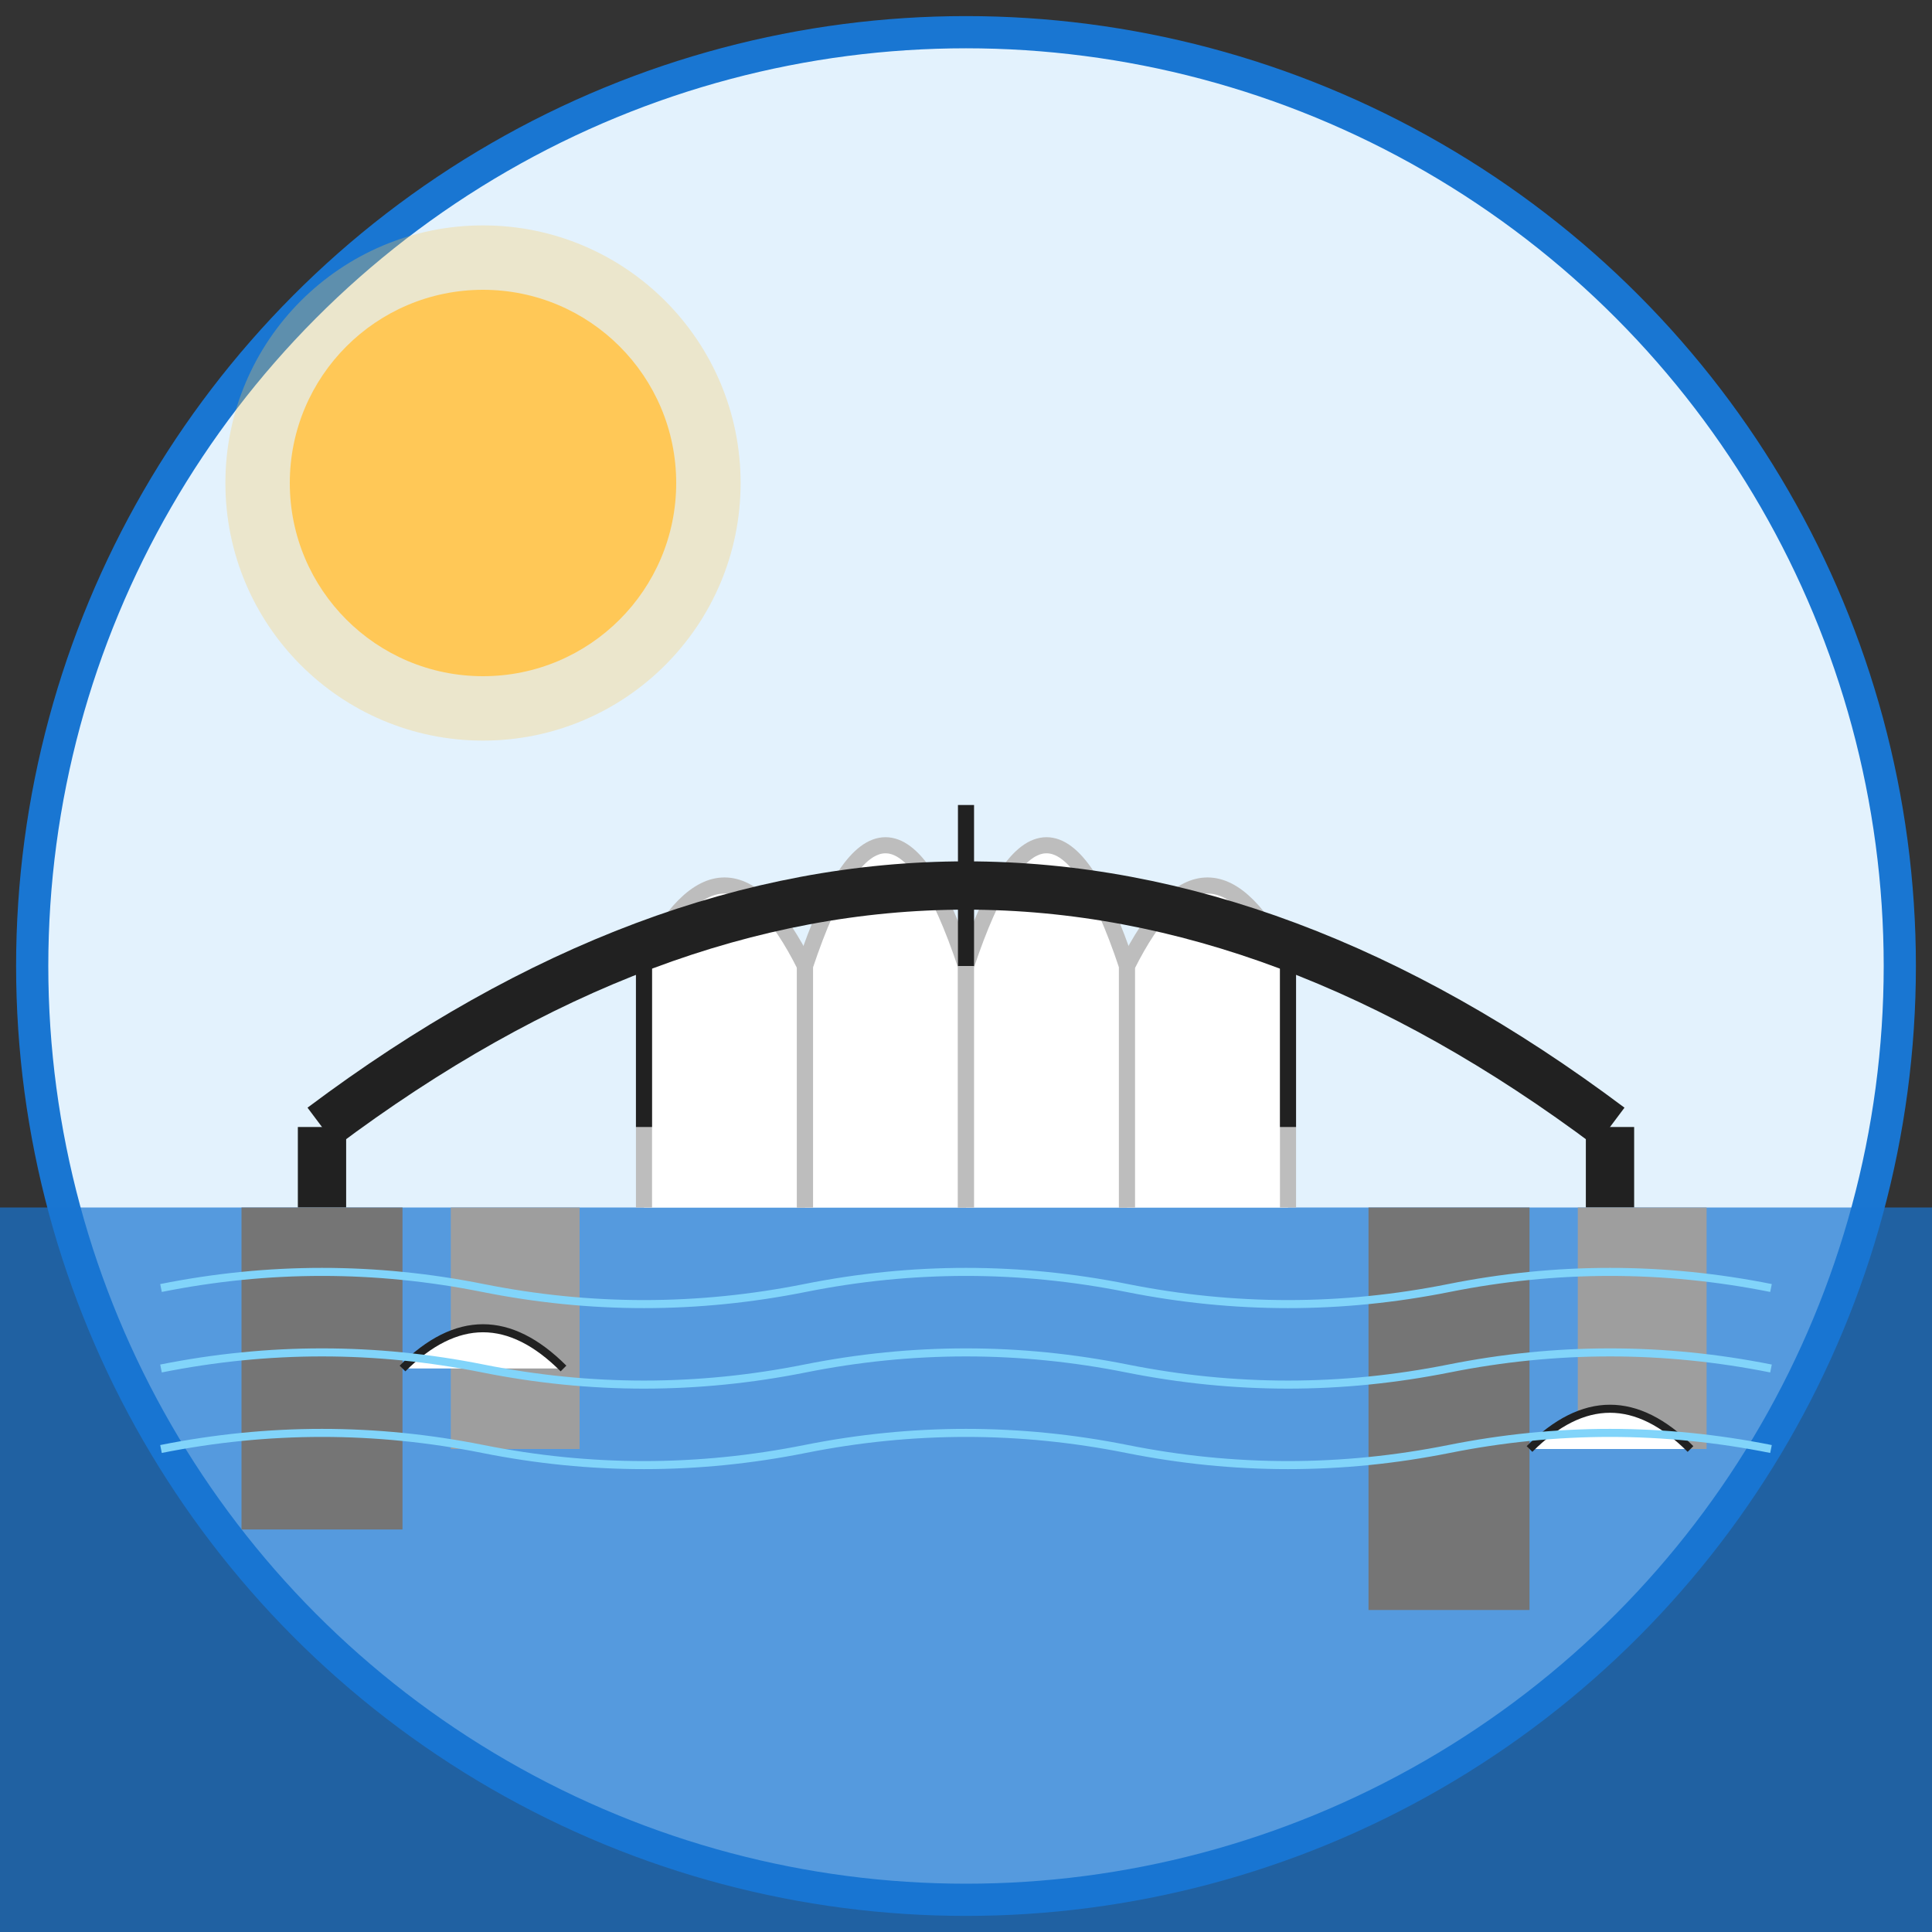
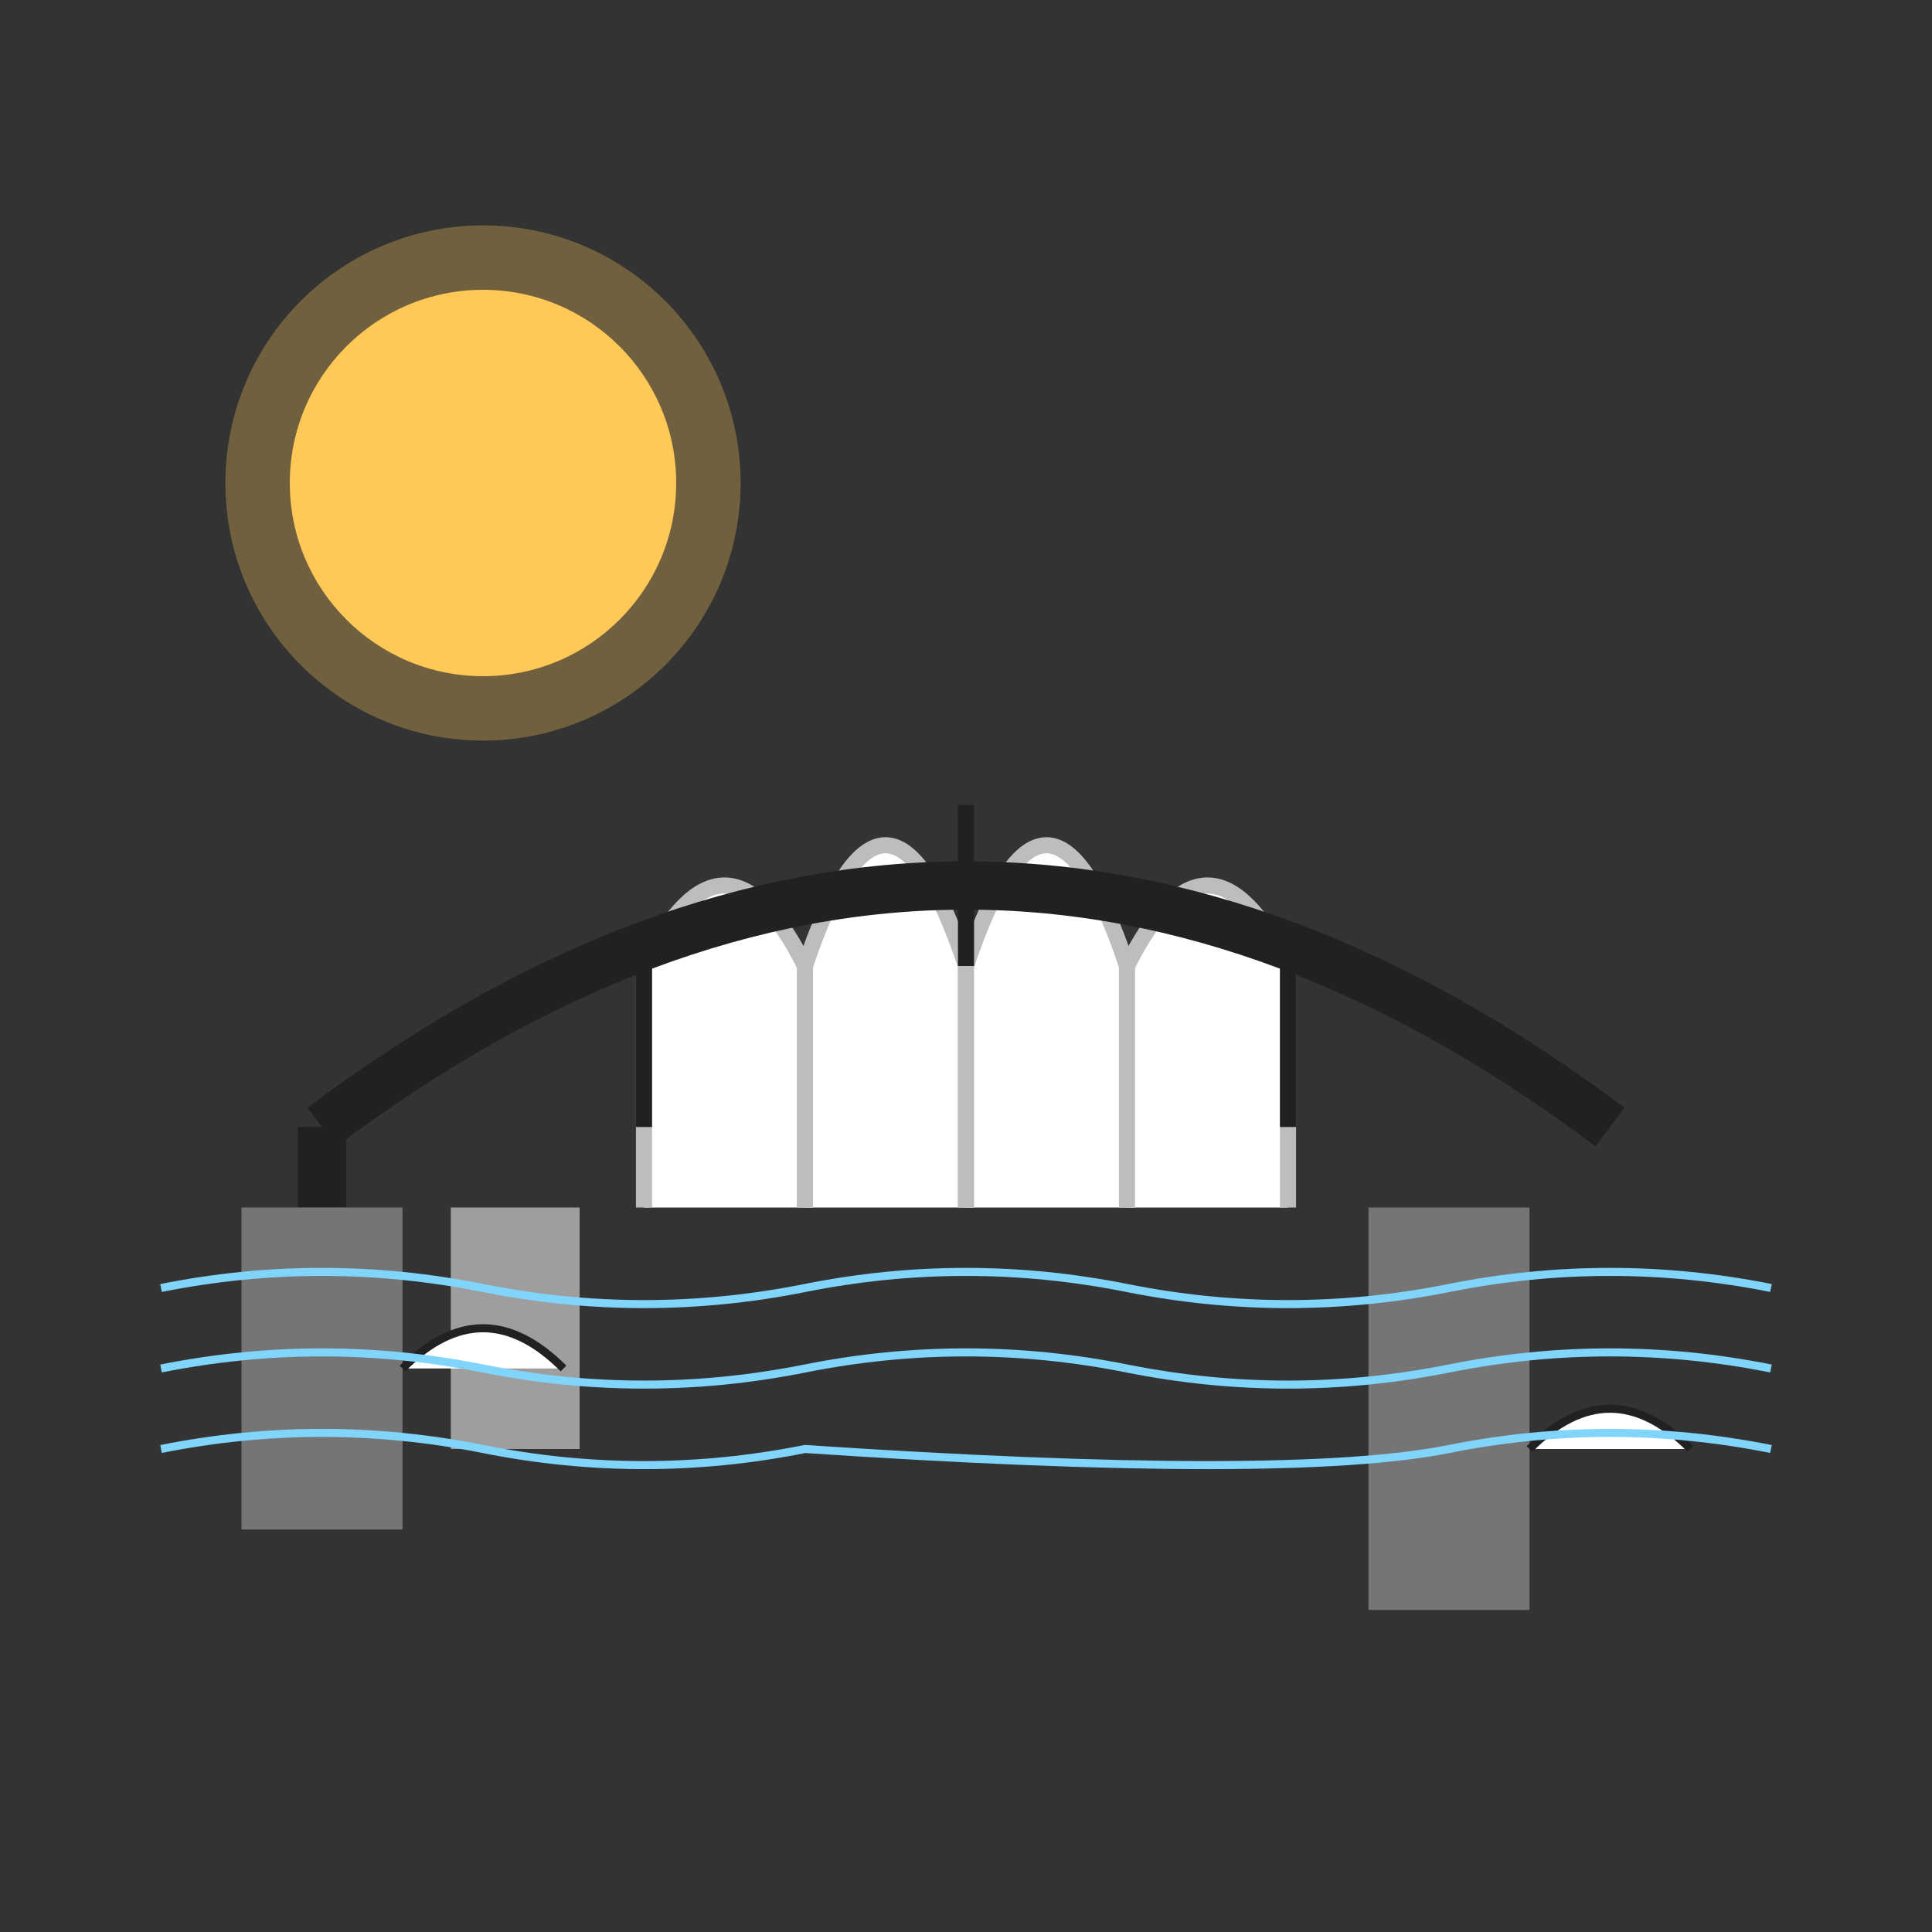
<svg xmlns="http://www.w3.org/2000/svg" width="120" height="120" viewBox="0 0 120 120">
  <rect x="0" y="0" width="120" height="120" fill="#333333" stroke="none" />
-   <circle cx="60" cy="60" r="58" fill="#E3F2FD" stroke="#1976D2" stroke-width="2" />
  <circle cx="30" cy="30" r="12" fill="#FFC857" />
  <circle cx="30" cy="30" r="16" fill="#FFC857" opacity="0.3" />
-   <path d="M0,75 L120,75 L120,120 L0,120 Z" fill="#1976D2" opacity="0.7" />
  <path d="M40,75 L40,60 Q45,50 50,60 L50,75" fill="#FFFFFF" stroke="#BDBDBD" stroke-width="1" />
  <path d="M50,75 L50,60 Q55,45 60,60 L60,75" fill="#FFFFFF" stroke="#BDBDBD" stroke-width="1" />
  <path d="M60,75 L60,60 Q65,45 70,60 L70,75" fill="#FFFFFF" stroke="#BDBDBD" stroke-width="1" />
  <path d="M70,75 L70,60 Q75,50 80,60 L80,75" fill="#FFFFFF" stroke="#BDBDBD" stroke-width="1" />
  <path d="M20,70 Q60,40 100,70" fill="none" stroke="#212121" stroke-width="3" />
  <path d="M20,70 L20,75" stroke="#212121" stroke-width="3" />
-   <path d="M100,70 L100,75" stroke="#212121" stroke-width="3" />
  <path d="M40,70 L40,60" stroke="#212121" stroke-width="1" />
  <path d="M60,60 L60,50" stroke="#212121" stroke-width="1" />
  <path d="M80,70 L80,60" stroke="#212121" stroke-width="1" />
  <rect x="15" y="75" width="10" height="20" fill="#757575" />
  <rect x="28" y="75" width="8" height="15" fill="#9E9E9E" />
  <rect x="85" y="75" width="10" height="25" fill="#757575" />
-   <rect x="98" y="75" width="8" height="15" fill="#9E9E9E" />
  <path d="M25,85 Q30,80 35,85" fill="#FFFFFF" stroke="#212121" stroke-width="0.5" />
  <path d="M95,90 Q100,85 105,90" fill="#FFFFFF" stroke="#212121" stroke-width="0.5" />
  <path d="M10,80 Q20,78 30,80 Q40,82 50,80 Q60,78 70,80 Q80,82 90,80 Q100,78 110,80" stroke="#81D4FA" stroke-width="0.5" fill="none" />
  <path d="M10,85 Q20,83 30,85 Q40,87 50,85 Q60,83 70,85 Q80,87 90,85 Q100,83 110,85" stroke="#81D4FA" stroke-width="0.5" fill="none" />
-   <path d="M10,90 Q20,88 30,90 Q40,92 50,90 Q60,88 70,90 Q80,92 90,90 Q100,88 110,90" stroke="#81D4FA" stroke-width="0.5" fill="none" />
+   <path d="M10,90 Q20,88 30,90 Q40,92 50,90 Q80,92 90,90 Q100,88 110,90" stroke="#81D4FA" stroke-width="0.5" fill="none" />
</svg>